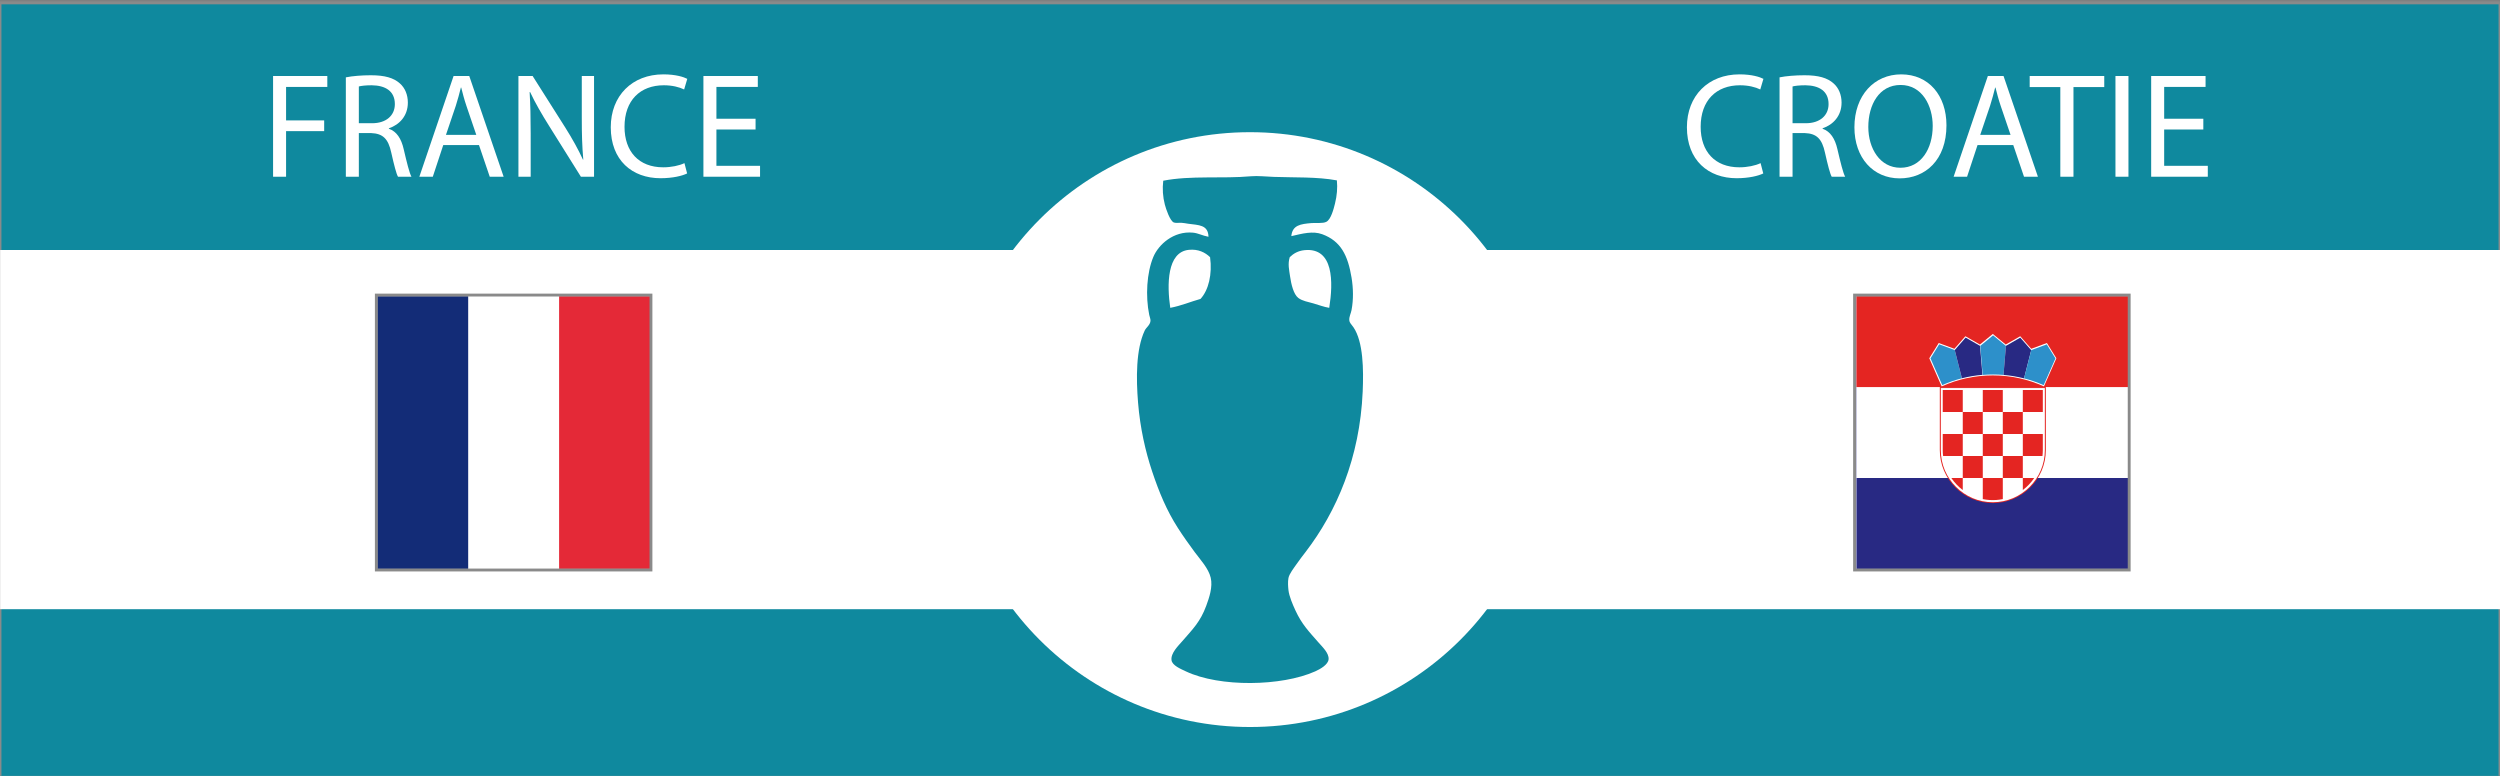
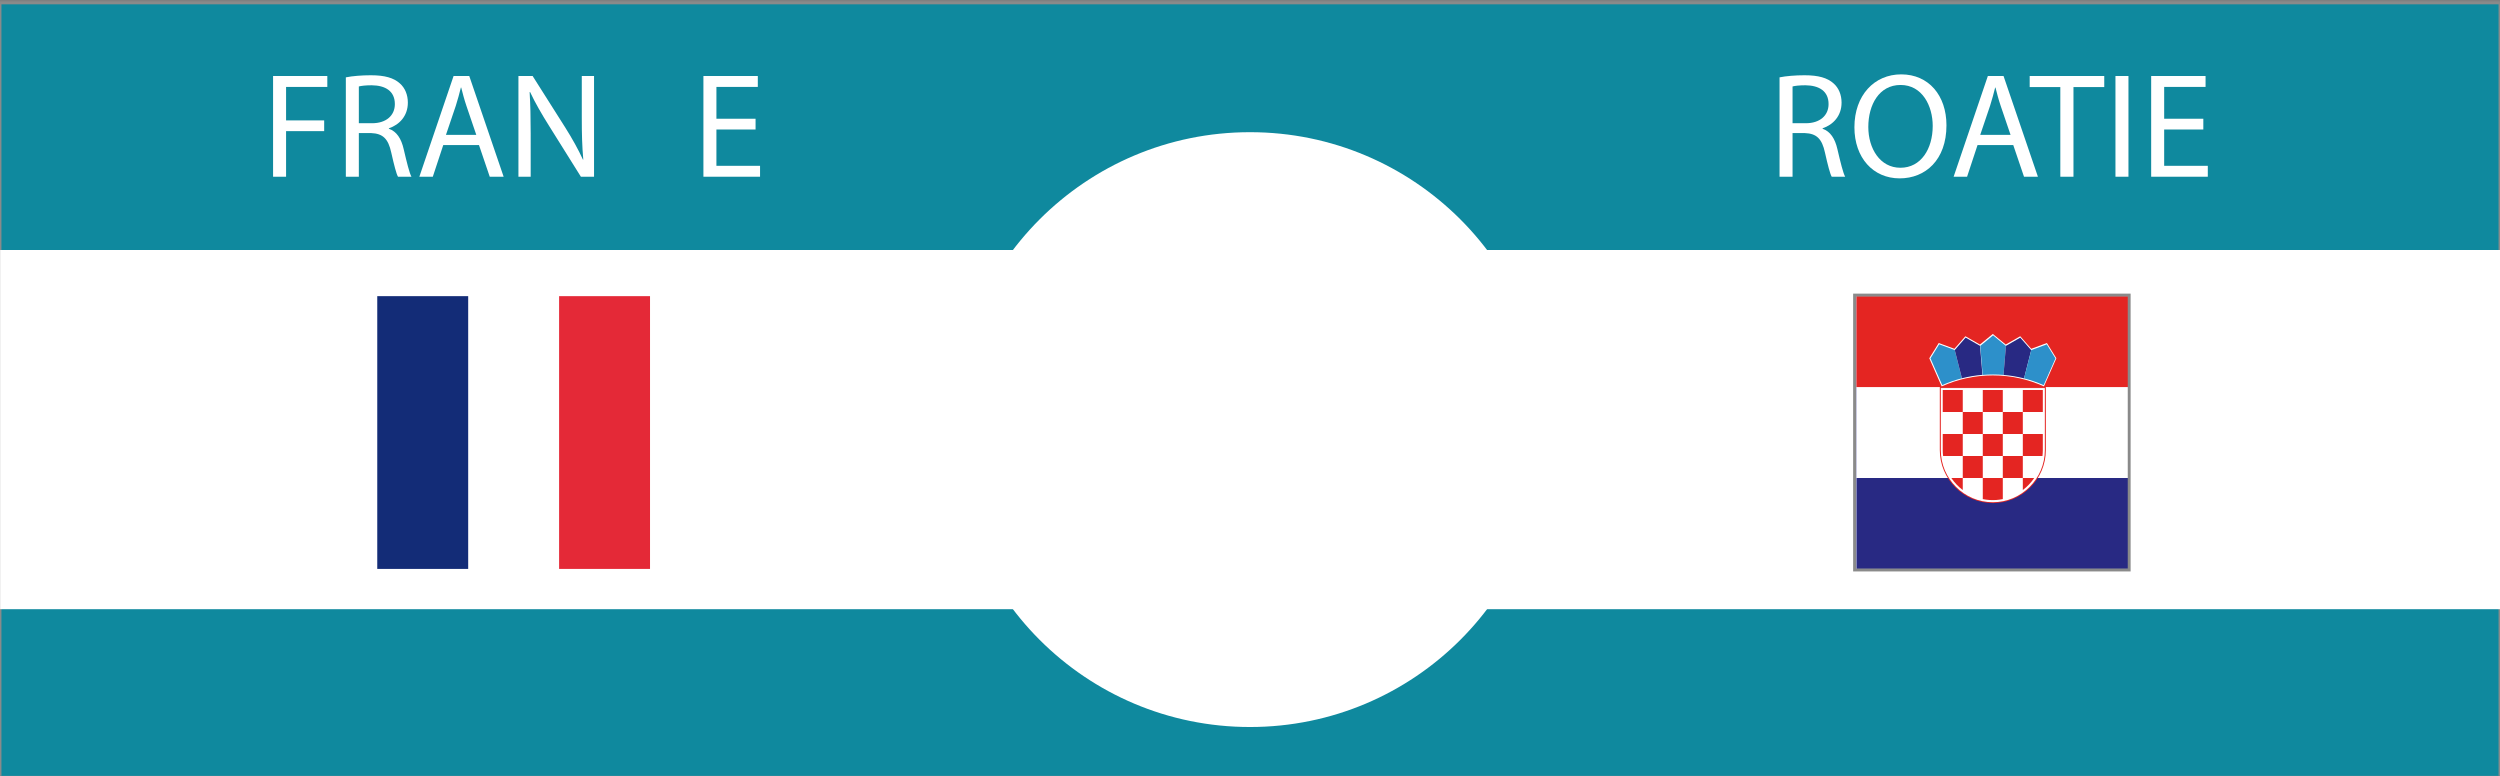
<svg xmlns="http://www.w3.org/2000/svg" version="1.1" id="Fond_bleu" x="0px" y="0px" width="870px" height="270px" viewBox="0 0 870 270" enable-background="new 0 0 870 270" xml:space="preserve">
  <rect x="0" y="0" width="870" height="270" fill="#808080" stroke="none" />
  <rect y="1" fill="#0F899E" stroke="#8A8A8A" stroke-miterlimit="10" width="870" height="270" />
  <rect x="0.042" y="87" fill="#FFFFFF" width="869.958" height="125" />
  <circle fill="#FFFFFF" cx="435" cy="149.5" r="103.5" />
-   <path fill-rule="evenodd" clip-rule="evenodd" fill="#0F899E" d="M465.237,62.775c0.259,2.625,0.025,5.318-0.666,8.094  c-0.448,1.802-1.384,5.482-2.993,6.32c-1.249,0.651-3.597,0.303-5.212,0.443c-3.698,0.322-6.632,0.684-6.985,4.546  c3.896-0.904,7.48-1.869,10.756-0.666c6.476,2.379,8.915,7.338,10.2,15.079c0.623,3.753,0.69,7.668,0,11.31  c-0.234,1.24-0.891,2.32-0.776,3.548c0.09,0.964,0.799,1.494,1.442,2.439c3.437,5.055,3.545,14.79,3.215,22.397  c-1.002,23.083-9.074,41.692-19.847,55.771c-0.993,1.298-2.119,2.731-3.216,4.324c-0.92,1.336-2.48,3.297-2.771,4.767  c-0.259,1.307-0.126,3.132,0,4.214c0.252,2.176,1.426,4.904,2.439,7.097c2.231,4.826,4.646,7.271,7.983,11.087  c1.366,1.563,3.721,3.743,3.547,5.877c-0.15,1.861-2.868,3.413-4.656,4.214c-11.685,5.228-33.23,5.584-45.016,0  c-1.879-0.891-4.734-2.056-4.989-3.881c-0.342-2.443,2.325-4.986,3.769-6.652c3.608-4.164,6.247-6.678,8.315-12.309  c1.033-2.813,2.317-6.533,1.553-9.757c-0.773-3.258-3.633-6.286-5.545-8.87c-2.007-2.715-4.104-5.661-5.875-8.427  c-3.946-6.152-6.565-12.486-8.981-19.735c-2.326-6.979-4.16-15.037-4.879-23.838c-0.686-8.395-0.782-18.617,2.329-25.169  c0.482-1.018,1.862-1.868,1.995-3.327c0.056-0.606-0.296-1.385-0.443-2.106c-1.33-6.503-0.878-14.675,1.442-20.18  c1.804-4.281,7.027-9.053,13.748-8.426c1.907,0.178,3.254,1.03,5.433,1.441c-0.108-4.232-3.425-4.039-7.097-4.546  c-0.758-0.104-1.593-0.306-2.438-0.333c-0.931-0.028-1.898,0.164-2.549-0.11c-1.308-0.551-2.687-4.619-3.104-6.209  c-0.71-2.699-0.888-5.56-0.555-8.315c9.686-1.882,20.393-0.637,30.6-1.553c2.204-0.197,5.268,0.122,7.873,0.222  C450.291,61.825,458.336,61.481,465.237,62.775z M417.781,104.022c2.802-3.047,4.137-8.587,3.327-14.525  c-1.71-1.661-4.135-2.89-7.429-2.55c-7.592,0.784-7.6,12.138-6.431,20.179C411.074,106.406,414.234,105.019,417.781,104.022z   M453.928,87.058c-2.168,0.224-3.778,1.146-5.101,2.439c-0.724,2.334-0.208,4.426,0.11,6.653c0.401,2.798,1.225,6.28,2.884,7.54  c1.408,1.07,3.436,1.372,5.211,1.885c1.838,0.531,3.605,1.224,5.543,1.552C463.983,98.271,464.199,85.997,453.928,87.058z" />
  <path fill="#282983" d="M646.035,103.059h94.926v94.927h-94.926V103.059z" />
  <path fill="#FFFFFF" d="M646.035,103.059h94.926v63.284h-94.926V103.059z" />
  <path fill="#E42522" d="M646.035,103.059h94.926v31.643h-94.926V103.059z" />
  <path fill="#E42522" d="M693.504,175.074c10.148,0,18.452-8.305,18.452-18.453v-21.927h-36.905v21.929  c0,10.147,8.304,18.451,18.451,18.451H693.504z" />
  <path fill="#FFFFFF" d="M693.504,174.778c9.955,0,18.101-8.146,18.101-18.101v-21.628h-36.202v21.628  C675.402,166.634,683.547,174.778,693.504,174.778L693.504,174.778z" />
  <g>
    <path fill="#E42522" d="M683.043,135.73h-6.967v7.652h6.967V135.73z M683.043,151.036h6.965v-7.653h-6.965V151.036z    M676.076,156.635c0,0.695,0.043,1.381,0.123,2.055h6.844v-7.653h-6.967V156.635L676.076,156.635z M696.975,151.036h-6.967v7.653   h6.967V151.036z M696.975,166.342h6.966v-7.652h-6.966V166.342z M703.94,170.529c1.547-1.166,2.891-2.582,3.978-4.188h-3.978   V170.529z M683.043,166.342h6.967v-7.652h-6.967V166.342z M679.061,166.342c1.088,1.607,2.434,3.023,3.982,4.192v-4.192H679.061   L679.061,166.342z M694.704,173.995c0.764-0.052,1.521-0.157,2.271-0.31v-7.344h-6.967v7.345c0.746,0.154,1.504,0.257,2.265,0.309   C693.083,174.045,693.895,174.043,694.704,173.995L694.704,173.995z" />
    <path fill="#E42522" d="M710.775,158.689c0.08-0.676,0.125-1.364,0.125-2.063v-5.589h-6.96v7.651H710.775L710.775,158.689z    M696.975,151.036h6.966v-7.653h-6.966V151.036z M696.975,135.73h-6.965v7.652h6.965V135.73z M710.9,143.383v-7.652h-6.96v7.652   H710.9z" />
  </g>
  <path fill="#FFFFFF" d="M711.291,134.471l4.32-9.791l-3.293-5.314l-5.451,2.019l-3.826-4.376l-5.045,2.89l-4.498-3.683l-4.497,3.683  l-5.044-2.89l-3.827,4.375l-5.453-2.018l-3.291,5.314l4.313,9.794c5.436-2.46,11.462-3.831,17.799-3.831  C699.834,130.643,705.857,132.012,711.291,134.471L711.291,134.471z" />
  <path fill="#2D90CA" d="M680.25,121.816l-0.009,0.011l-5.407-2.004l-3.025,4.885l1.159,2.637l2.937,6.665  c2.21-0.978,4.497-1.77,6.838-2.367L680.25,121.816L680.25,121.816z" />
  <path fill="#282983" d="M689.049,120.346l-0.01,0.006l-5.001-2.865l-3.788,4.329l2.492,9.827c2.344-0.596,4.732-0.997,7.144-1.193  L689.049,120.346L689.049,120.346z" />
  <path fill="#2D90CA" d="M698.063,120.365l-0.01,0.004l-4.463-3.655l-4.455,3.649l0.838,10.111c1.192-0.097,2.399-0.15,3.617-0.15  c1.222,0,2.432,0.054,3.631,0.153L698.063,120.365L698.063,120.365z" />
  <path fill="#282983" d="M706.87,121.839l-0.013,0.004l-3.799-4.343l-4.996,2.864l-0.842,10.112c2.412,0.2,4.803,0.6,7.148,1.197  L706.87,121.839L706.87,121.839z" />
  <path fill="#2D90CA" d="M711.193,134.034l4.104-9.305l-3.027-4.889l-5.399,2l-2.501,9.835  C706.707,132.27,708.986,133.06,711.193,134.034L711.193,134.034z" />
  <rect x="645.389" y="102.683" fill="none" stroke="#8A8A8A" stroke-miterlimit="10" width="95.568" height="95.678" />
  <g id="France_1_">
    <path fill="#FFFFFF" d="M131.286,103.061h94.925v94.923h-94.925V103.061z" />
    <path fill="#132C77" d="M131.286,103.061h31.643v94.923h-31.643V103.061z" />
    <path fill="#E42937" d="M194.568,103.061h31.641v94.923h-31.641V103.061z" />
  </g>
-   <rect x="130.964" y="102.683" fill="none" stroke="#8A8A8A" stroke-miterlimit="10" width="95.568" height="95.678" />
  <g>
-     <path fill="#FFFFFF" d="M613.618,60.356c-1.664,0.832-4.992,1.664-9.257,1.664c-9.88,0-17.316-6.24-17.316-17.733   c0-10.972,7.437-18.408,18.305-18.408c4.368,0,7.124,0.936,8.32,1.56l-1.092,3.692c-1.717-0.832-4.16-1.456-7.072-1.456   c-8.217,0-13.677,5.252-13.677,14.457c0,8.581,4.94,14.092,13.469,14.092c2.756,0,5.563-0.572,7.384-1.456L613.618,60.356z" />
    <path fill="#FFFFFF" d="M619.284,26.919c2.288-0.468,5.564-0.729,8.685-0.729c4.836,0,7.956,0.884,10.141,2.86   c1.768,1.56,2.756,3.952,2.756,6.656c0,4.628-2.912,7.696-6.604,8.944v0.156c2.704,0.936,4.316,3.432,5.148,7.072   c1.144,4.888,1.976,8.268,2.704,9.62h-4.681c-0.571-0.988-1.352-4.004-2.34-8.372c-1.04-4.836-2.912-6.656-7.021-6.813h-4.264V61.5   h-4.524V26.919z M623.809,42.883h4.628c4.836,0,7.904-2.652,7.904-6.656c0-4.524-3.276-6.5-8.061-6.552   c-2.184,0-3.744,0.208-4.472,0.416V42.883z" />
    <path fill="#FFFFFF" d="M677.368,43.611c0,12.064-7.332,18.461-16.276,18.461c-9.257,0-15.757-7.177-15.757-17.785   c0-11.128,6.916-18.408,16.276-18.408C671.18,25.879,677.368,33.211,677.368,43.611z M650.171,44.184   c0,7.488,4.057,14.196,11.181,14.196c7.176,0,11.232-6.604,11.232-14.561c0-6.968-3.641-14.249-11.181-14.249   C653.915,29.571,650.171,36.487,650.171,44.184z" />
    <path fill="#FFFFFF" d="M688.184,50.476L684.543,61.5h-4.68l11.908-35.049h5.46L709.192,61.5h-4.837l-3.744-11.024H688.184z    M699.676,46.939l-3.432-10.088c-0.78-2.288-1.301-4.368-1.82-6.396h-0.104c-0.52,2.08-1.092,4.212-1.768,6.344l-3.433,10.141   H699.676z" />
    <path fill="#FFFFFF" d="M716.992,30.299h-10.661v-3.848h25.949v3.848h-10.712V61.5h-4.576V30.299z" />
    <path fill="#FFFFFF" d="M740.703,26.451V61.5h-4.523V26.451H740.703z" />
    <path fill="#FFFFFF" d="M766.756,45.067h-13.625v12.637h15.185V61.5h-19.708V26.451h18.928v3.796h-14.404v11.076h13.625V45.067z" />
  </g>
  <g>
    <path fill="#FFFFFF" d="M95.029,26.451h18.877v3.796H99.554v11.648h13.26v3.744h-13.26V61.5h-4.524V26.451z" />
    <path fill="#FFFFFF" d="M120.354,26.919c2.288-0.468,5.564-0.729,8.685-0.729c4.836,0,7.956,0.884,10.14,2.86   c1.768,1.56,2.756,3.952,2.756,6.656c0,4.628-2.912,7.696-6.604,8.944v0.156c2.704,0.936,4.316,3.432,5.148,7.072   c1.144,4.888,1.976,8.268,2.704,9.62h-4.681c-0.572-0.988-1.352-4.004-2.34-8.372c-1.04-4.836-2.912-6.656-7.021-6.813h-4.264V61.5   h-4.524V26.919z M124.878,42.883h4.628c4.836,0,7.904-2.652,7.904-6.656c0-4.524-3.276-6.5-8.061-6.552   c-2.184,0-3.744,0.208-4.472,0.416V42.883z" />
    <path fill="#FFFFFF" d="M154.257,50.476L150.616,61.5h-4.68l11.908-35.049h5.46L175.266,61.5h-4.836l-3.744-11.024H154.257z    M165.749,46.939l-3.432-10.088c-0.78-2.288-1.3-4.368-1.82-6.396h-0.104c-0.52,2.08-1.092,4.212-1.768,6.344l-3.433,10.141   H165.749z" />
    <path fill="#FFFFFF" d="M180.413,61.5V26.451h4.94l11.232,17.733c2.601,4.108,4.628,7.8,6.292,11.388l0.104-0.052   c-0.416-4.68-0.52-8.944-0.52-14.404V26.451h4.264V61.5h-4.576l-11.128-17.785c-2.444-3.9-4.784-7.904-6.552-11.701l-0.156,0.052   c0.26,4.42,0.364,8.632,0.364,14.457V61.5H180.413z" />
-     <path fill="#FFFFFF" d="M239.121,60.356c-1.664,0.832-4.992,1.664-9.257,1.664c-9.88,0-17.316-6.24-17.316-17.733   c0-10.972,7.437-18.408,18.305-18.408c4.368,0,7.124,0.936,8.32,1.56l-1.092,3.692c-1.716-0.832-4.16-1.456-7.072-1.456   c-8.217,0-13.677,5.252-13.677,14.457c0,8.581,4.94,14.092,13.469,14.092c2.756,0,5.564-0.572,7.384-1.456L239.121,60.356z" />
    <path fill="#FFFFFF" d="M262.936,45.067h-13.624v12.637h15.185V61.5h-19.709V26.451h18.929v3.796h-14.404v11.076h13.624V45.067z" />
  </g>
</svg>